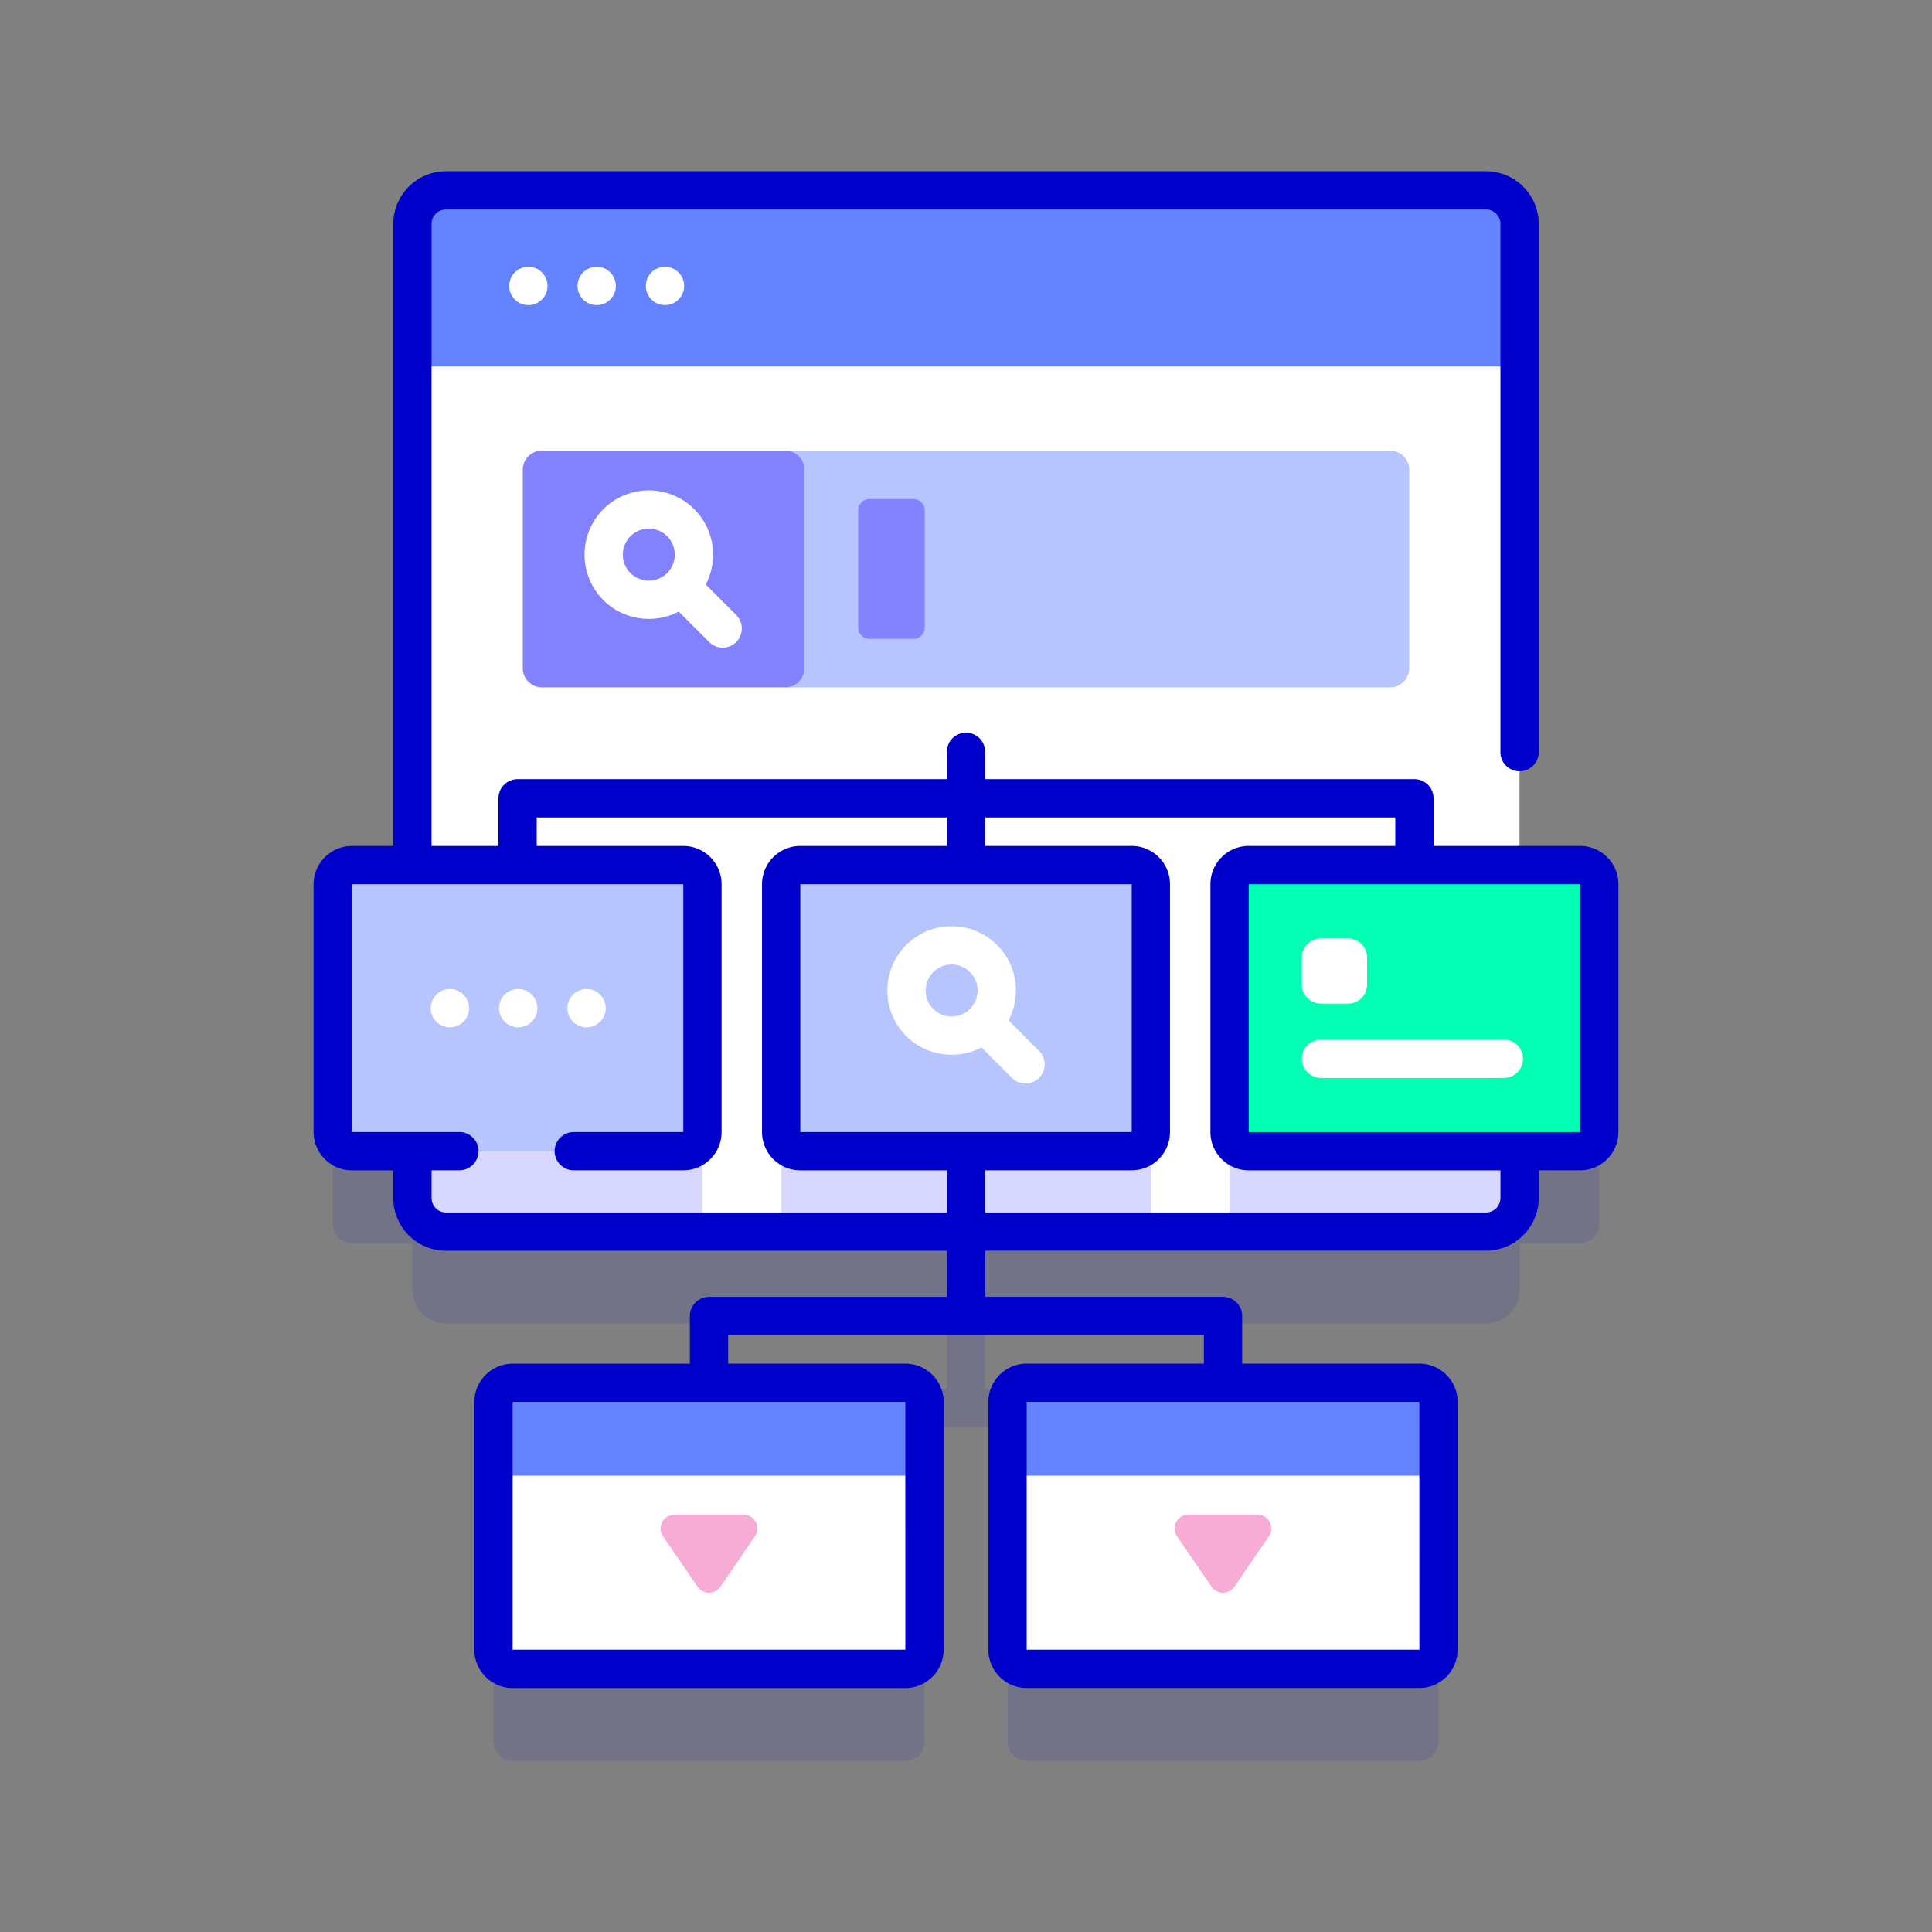
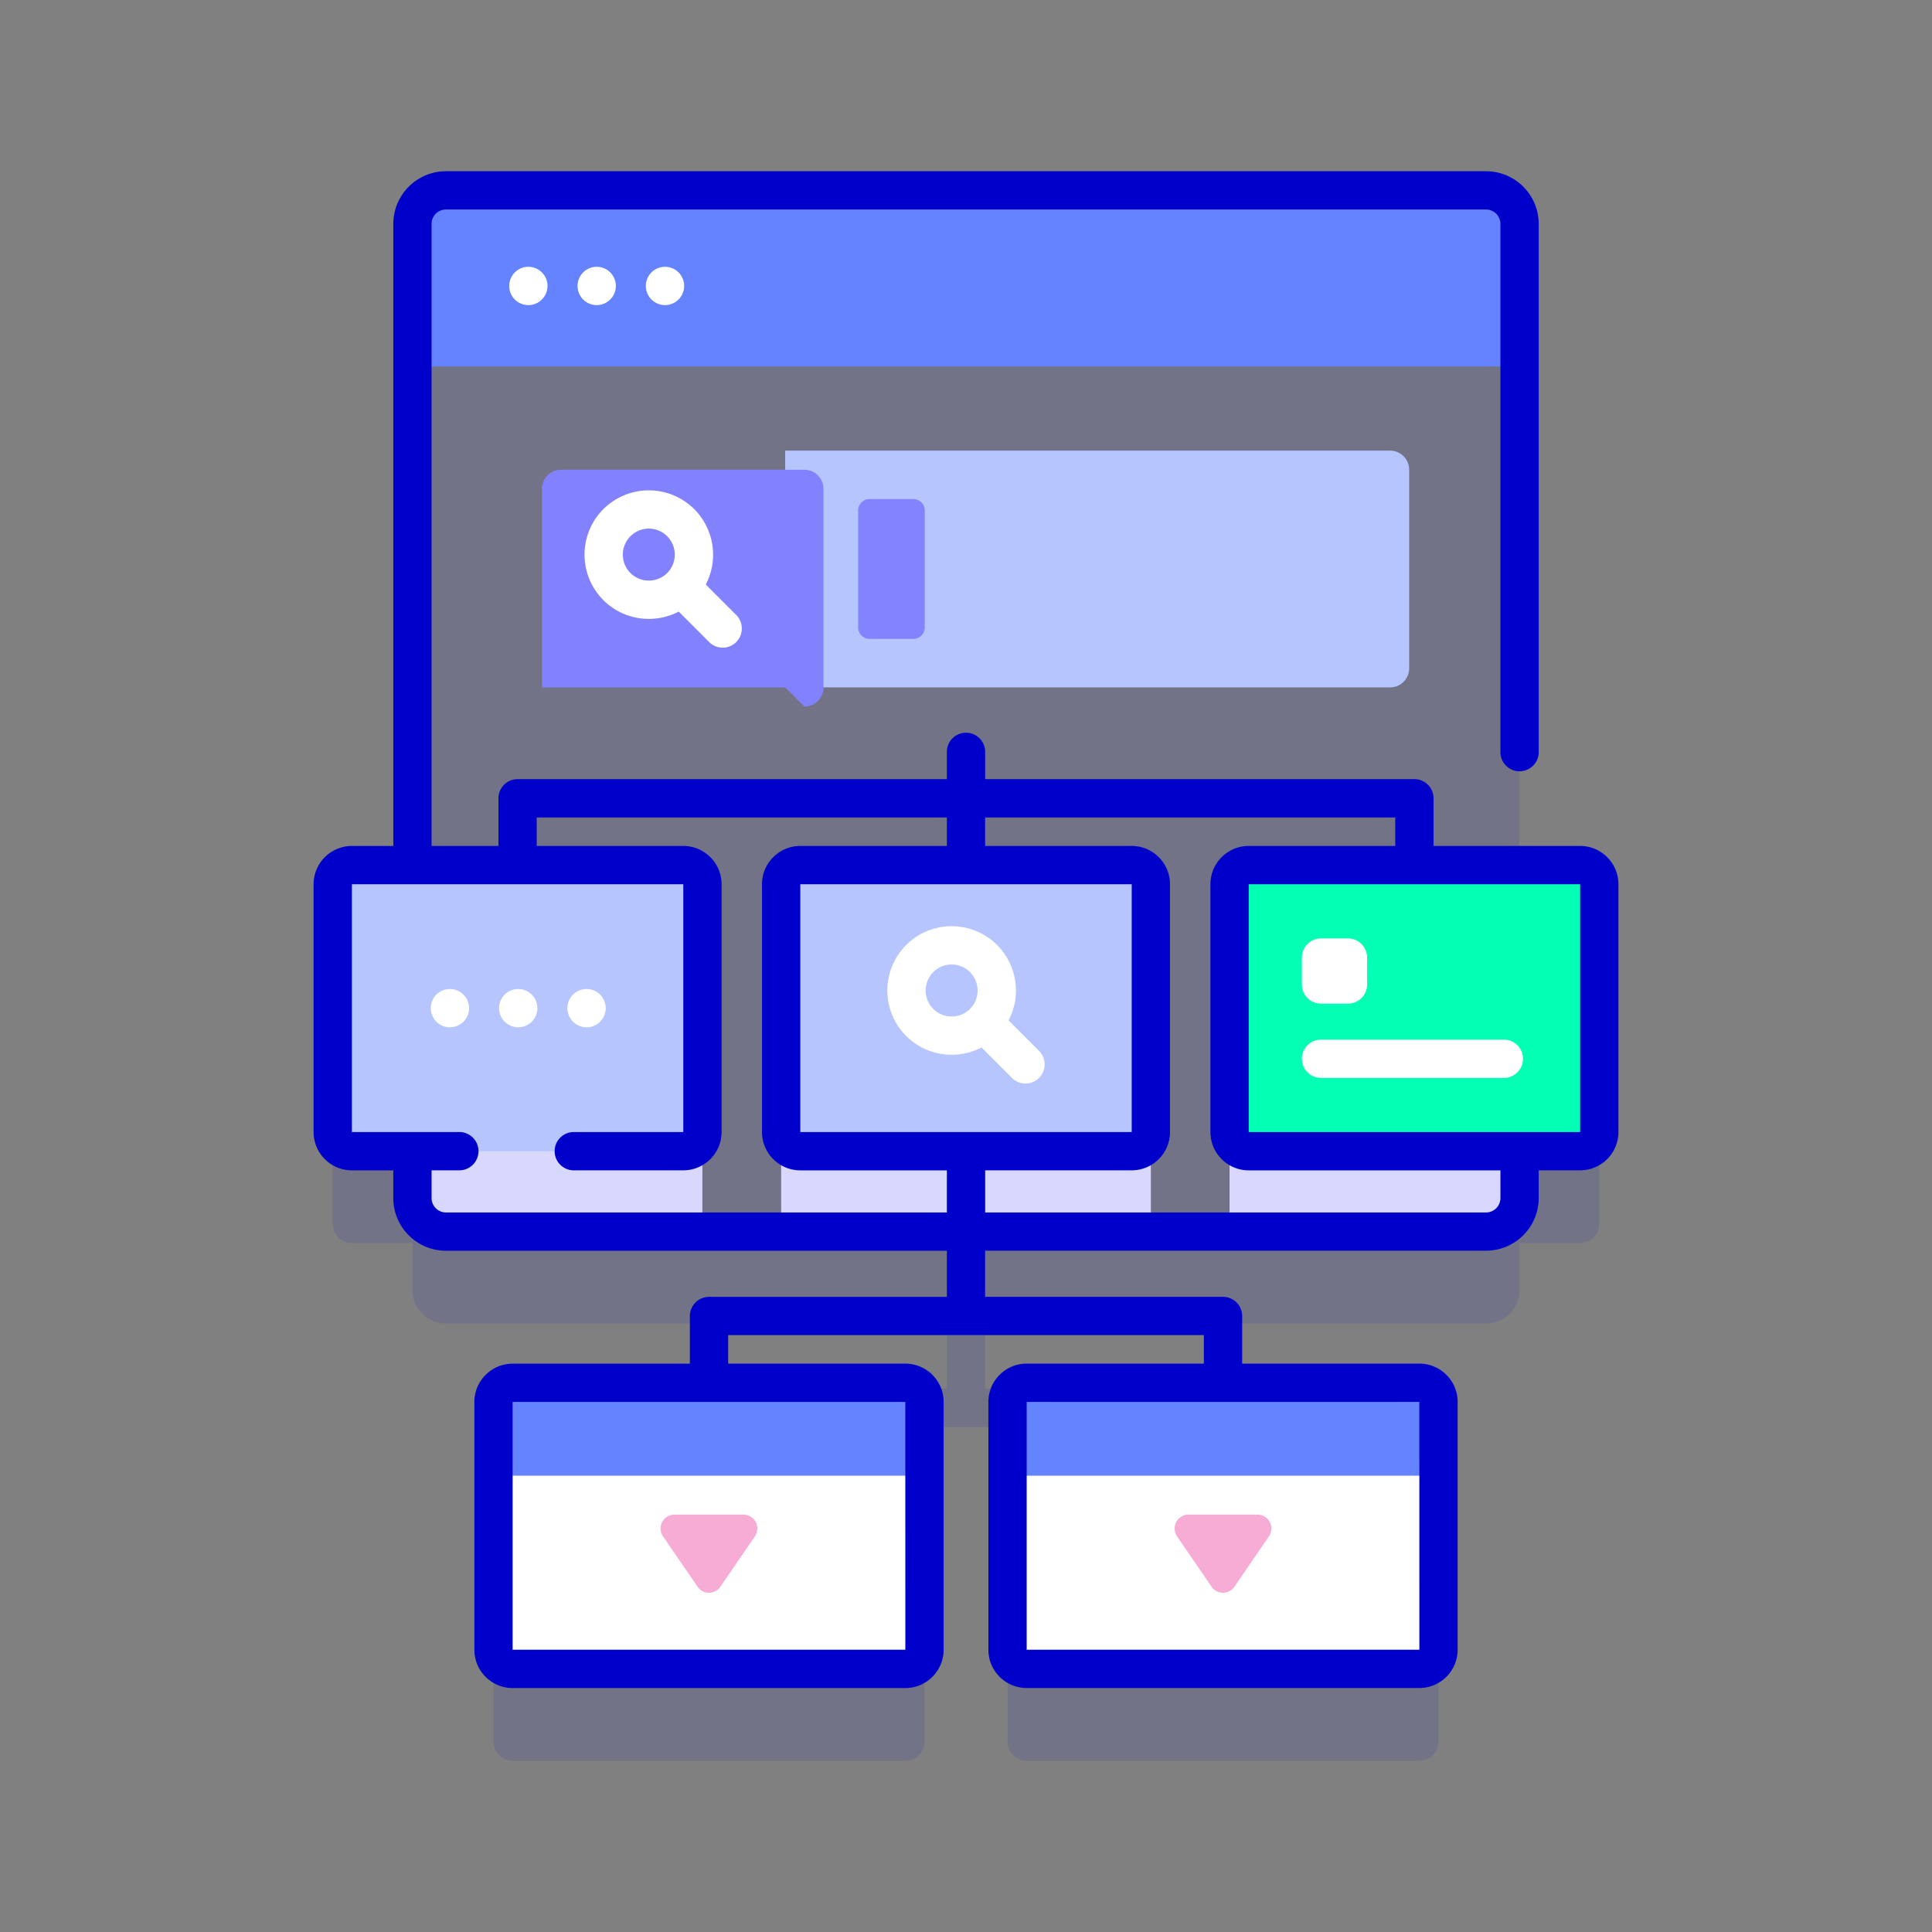
<svg xmlns="http://www.w3.org/2000/svg" width="80" height="80" fill="none">
  <rect width="100%" height="100%" fill="#808080" stroke="none" />
  <path opacity=".1" d="M65.43 39.626H62.92v-26.55c0-.767-.622-1.389-1.389-1.389H18.468c-.767 0-1.39.622-1.39 1.389v26.55H14.57a.793.793 0 00-.792.793V50.68c0 .438.355.793.792.793h2.509v1.94c0 .768.622 1.39 1.389 1.39h20.74v2.701h-9.85a.793.793 0 00-.793.793v2.766h-7.337a.793.793 0 00-.792.792v10.262c0 .438.355.793.792.793h16.26a.793.793 0 00.793-.793V61.855a.793.793 0 00-.793-.792h-7.337v-1.974H49.85v1.974h-7.337a.793.793 0 00-.793.792v10.262c0 .438.355.793.793.793h16.259a.793.793 0 00.793-.793V61.855a.793.793 0 00-.793-.792h-7.337v-2.766a.793.793 0 00-.793-.793h-9.85v-2.701h20.74c.768 0 1.39-.622 1.39-1.39v-1.94h2.508a.793.793 0 00.792-.793V40.42a.793.793 0 00-.792-.793z" fill="#0000CB" />
-   <path d="M62.92 15.175V49.61a1.39 1.39 0 01-1.389 1.388H18.465a1.39 1.39 0 01-1.389-1.388V15.175l.793-.792h44.258l.793.792z" fill="#fff" />
  <path d="M29.084 40.419V50.68a.81.81 0 01-.065.317H18.465a1.39 1.39 0 01-1.389-1.389v-9.983h11.215c.438 0 .793.355.793.793zM47.654 40.419V50.68a.81.81 0 01-.065.317H32.41a.81.81 0 01-.064-.317V40.42c0-.438.355-.793.792-.793h13.725c.437 0 .792.355.792.793zM62.92 39.626v9.983A1.39 1.39 0 0161.533 51H50.978a.81.81 0 01-.065-.318V40.42c0-.438.355-.793.793-.793H62.92z" fill="#D8D8FF" />
  <path d="M62.919 15.175V9.272c0-.767-.622-1.389-1.389-1.389H18.465c-.767 0-1.388.622-1.388 1.389v5.903h45.842z" fill="#6583FE" />
  <path d="M21.85 12.633a.793.793 0 100-1.585.793.793 0 000 1.585zM24.68 12.633a.793.793 0 100-1.585.793.793 0 000 1.585zM27.508 12.633a.793.793 0 100-1.585.793.793 0 000 1.585z" fill="#fff" />
  <path d="M57.558 28.463H32.512V18.66h25.046c.438 0 .793.355.793.792v8.22a.793.793 0 01-.793.792z" fill="#B7C5FF" />
-   <path d="M32.514 28.463H22.44a.793.793 0 01-.793-.792v-8.22c0-.437.355-.792.793-.792h10.074c.438 0 .792.355.792.792v8.22a.793.793 0 01-.792.792z" fill="#8282FF" />
+   <path d="M32.514 28.463H22.44v-8.22c0-.437.355-.792.793-.792h10.074c.438 0 .792.355.792.792v8.22a.793.793 0 01-.792.792z" fill="#8282FF" />
  <path d="M30.485 25.464l-1.261-1.261a2.667 2.667 0 00-.476-3.12 2.666 2.666 0 00-3.765 0 2.666 2.666 0 000 3.766c.519.519 1.2.778 1.883.778.425 0 .85-.1 1.237-.303l1.261 1.261a.79.79 0 001.121 0 .793.793 0 000-1.12zm-4.381-1.736a1.079 1.079 0 01.762-1.84 1.079 1.079 0 01.762 1.839 1.08 1.08 0 01-1.524 0z" fill="#fff" />
  <path d="M37.816 26.456H36.01a.476.476 0 01-.476-.475v-4.842c0-.263.213-.476.476-.476h1.806c.263 0 .476.213.476.476v4.842a.476.476 0 01-.476.475z" fill="#8383FF" />
  <path d="M28.294 47.669H14.57a.793.793 0 01-.792-.793V36.614c0-.437.355-.792.792-.792h13.724c.437 0 .792.355.792.792v10.262a.792.792 0 01-.792.793zM46.862 47.669H33.138a.793.793 0 01-.792-.793V36.614c0-.437.355-.792.792-.792h13.724c.437 0 .792.355.792.792v10.262a.793.793 0 01-.792.793z" fill="#B7C5FF" />
  <path d="M65.429 47.669H51.706a.793.793 0 01-.793-.793V36.614c0-.437.355-.792.793-.792h13.723c.438 0 .793.355.793.792v10.262a.793.793 0 01-.793.793z" fill="#02FFB3" />
  <path d="M37.488 69.106h-16.26a.793.793 0 01-.792-.793v-7.207l.793-.793h16.26l.792.793v7.207a.793.793 0 01-.793.793z" fill="#fff" />
  <path d="M38.28 61.106v-3.054a.793.793 0 00-.792-.793h-16.26a.793.793 0 00-.792.793v3.054h17.845z" fill="#6583FE" />
  <path d="M58.772 69.106h-16.26a.793.793 0 01-.793-.793v-7.207l.903-.793h16.15l.792.793v7.207a.793.793 0 01-.792.793z" fill="#fff" />
  <path d="M59.564 61.106v-3.054a.793.793 0 00-.792-.793h-16.26a.793.793 0 00-.793.793v3.054h17.845z" fill="#6583FE" />
  <path d="M65.43 35.03h-6.07v-1.974a.793.793 0 00-.792-.793H40.793v-1.158a.793.793 0 00-1.585 0v1.158H21.432a.793.793 0 00-.792.793v1.973h-2.77V9.271c0-.328.268-.596.597-.596h43.066c.329 0 .596.268.596.596v21.873a.793.793 0 001.586 0V9.27a2.184 2.184 0 00-2.182-2.18H18.467a2.184 2.184 0 00-2.181 2.18V35.03H14.57c-.873 0-1.585.711-1.585 1.585v10.262c0 .874.712 1.585 1.585 1.585h1.716v1.149c0 1.202.978 2.18 2.18 2.18h20.742v1.91h-9.85a.793.793 0 00-.792.792v1.974h-7.338c-.874 0-1.585.711-1.585 1.585v10.262c0 .874.711 1.585 1.585 1.585h16.26c.874 0 1.585-.711 1.585-1.585V58.05c0-.874-.71-1.585-1.585-1.585h-7.337v-1.181H49.85v1.18h-7.338c-.874 0-1.585.712-1.585 1.586v10.262c0 .874.711 1.585 1.585 1.585h16.26c.874 0 1.585-.711 1.585-1.585V58.05c0-.874-.71-1.585-1.585-1.585h-7.337v-1.974a.793.793 0 00-.793-.792h-9.85v-1.91h20.741a2.184 2.184 0 002.182-2.18V48.46h1.715c.874 0 1.585-.71 1.585-1.585V36.614c0-.874-.711-1.585-1.585-1.585zM37.49 68.312H21.227V58.05h16.26l.001 10.262zm21.283 0h-16.26V58.05h16.259l.001 10.262zM18.467 50.206a.597.597 0 01-.596-.596V48.46h1.177a.793.793 0 000-1.585h-4.477V36.614h13.723v10.262h-4.563a.793.793 0 000 1.585h4.563c.874 0 1.585-.71 1.585-1.585V36.614c0-.874-.71-1.585-1.585-1.585h-6.07v-1.18h16.984v1.18h-6.07c-.874 0-1.585.711-1.585 1.585v10.262c0 .874.711 1.586 1.585 1.586h6.07v1.744H18.467zm14.672-3.33V36.614h13.723v10.262H33.139zm28.99 2.734a.597.597 0 01-.596.596h-20.74V48.46h6.069c.874 0 1.585-.71 1.585-1.585V36.614c0-.874-.711-1.585-1.585-1.585h-6.07v-1.18h16.983v1.18h-6.069c-.874 0-1.585.711-1.585 1.585v10.262c0 .874.711 1.586 1.585 1.586H62.13v1.148zm-10.422-2.734V36.614H65.43v10.262H51.707z" fill="#0000CB" />
  <path d="M48.739 63.616l1.428 2.086c.229.333.72.333.948 0l1.429-2.086a.574.574 0 00-.474-.898h-2.858a.574.574 0 00-.473.898zM27.454 63.616l1.43 2.086c.227.333.719.333.947 0l1.428-2.086a.574.574 0 00-.473-.898h-2.858a.574.574 0 00-.474.898z" fill="#F6ACD5" />
  <path d="M43.024 43.513l-1.261-1.262a2.668 2.668 0 00-.475-3.12 2.666 2.666 0 00-3.766 0 2.666 2.666 0 000 3.766 2.667 2.667 0 003.12.475l1.261 1.262a.79.79 0 001.121 0 .793.793 0 000-1.121zm-4.381-1.737a1.079 1.079 0 01.762-1.839 1.079 1.079 0 01.762 1.839c-.42.42-1.104.42-1.524 0zM18.602 42.538a.793.793 0 100-1.585.793.793 0 000 1.585zM21.43 42.538a.793.793 0 100-1.585.793.793 0 000 1.585zM24.26 42.538a.793.793 0 100-1.585.793.793 0 000 1.585zM55.817 41.559H54.7a.793.793 0 01-.793-.793V39.65c0-.437.355-.792.793-.792h1.116c.437 0 .792.355.792.792v1.116a.792.792 0 01-.792.793zM53.908 43.843c0 .438.355.792.793.792h7.598a.793.793 0 000-1.585H54.7a.793.793 0 00-.793.793z" fill="#fff" />
</svg>